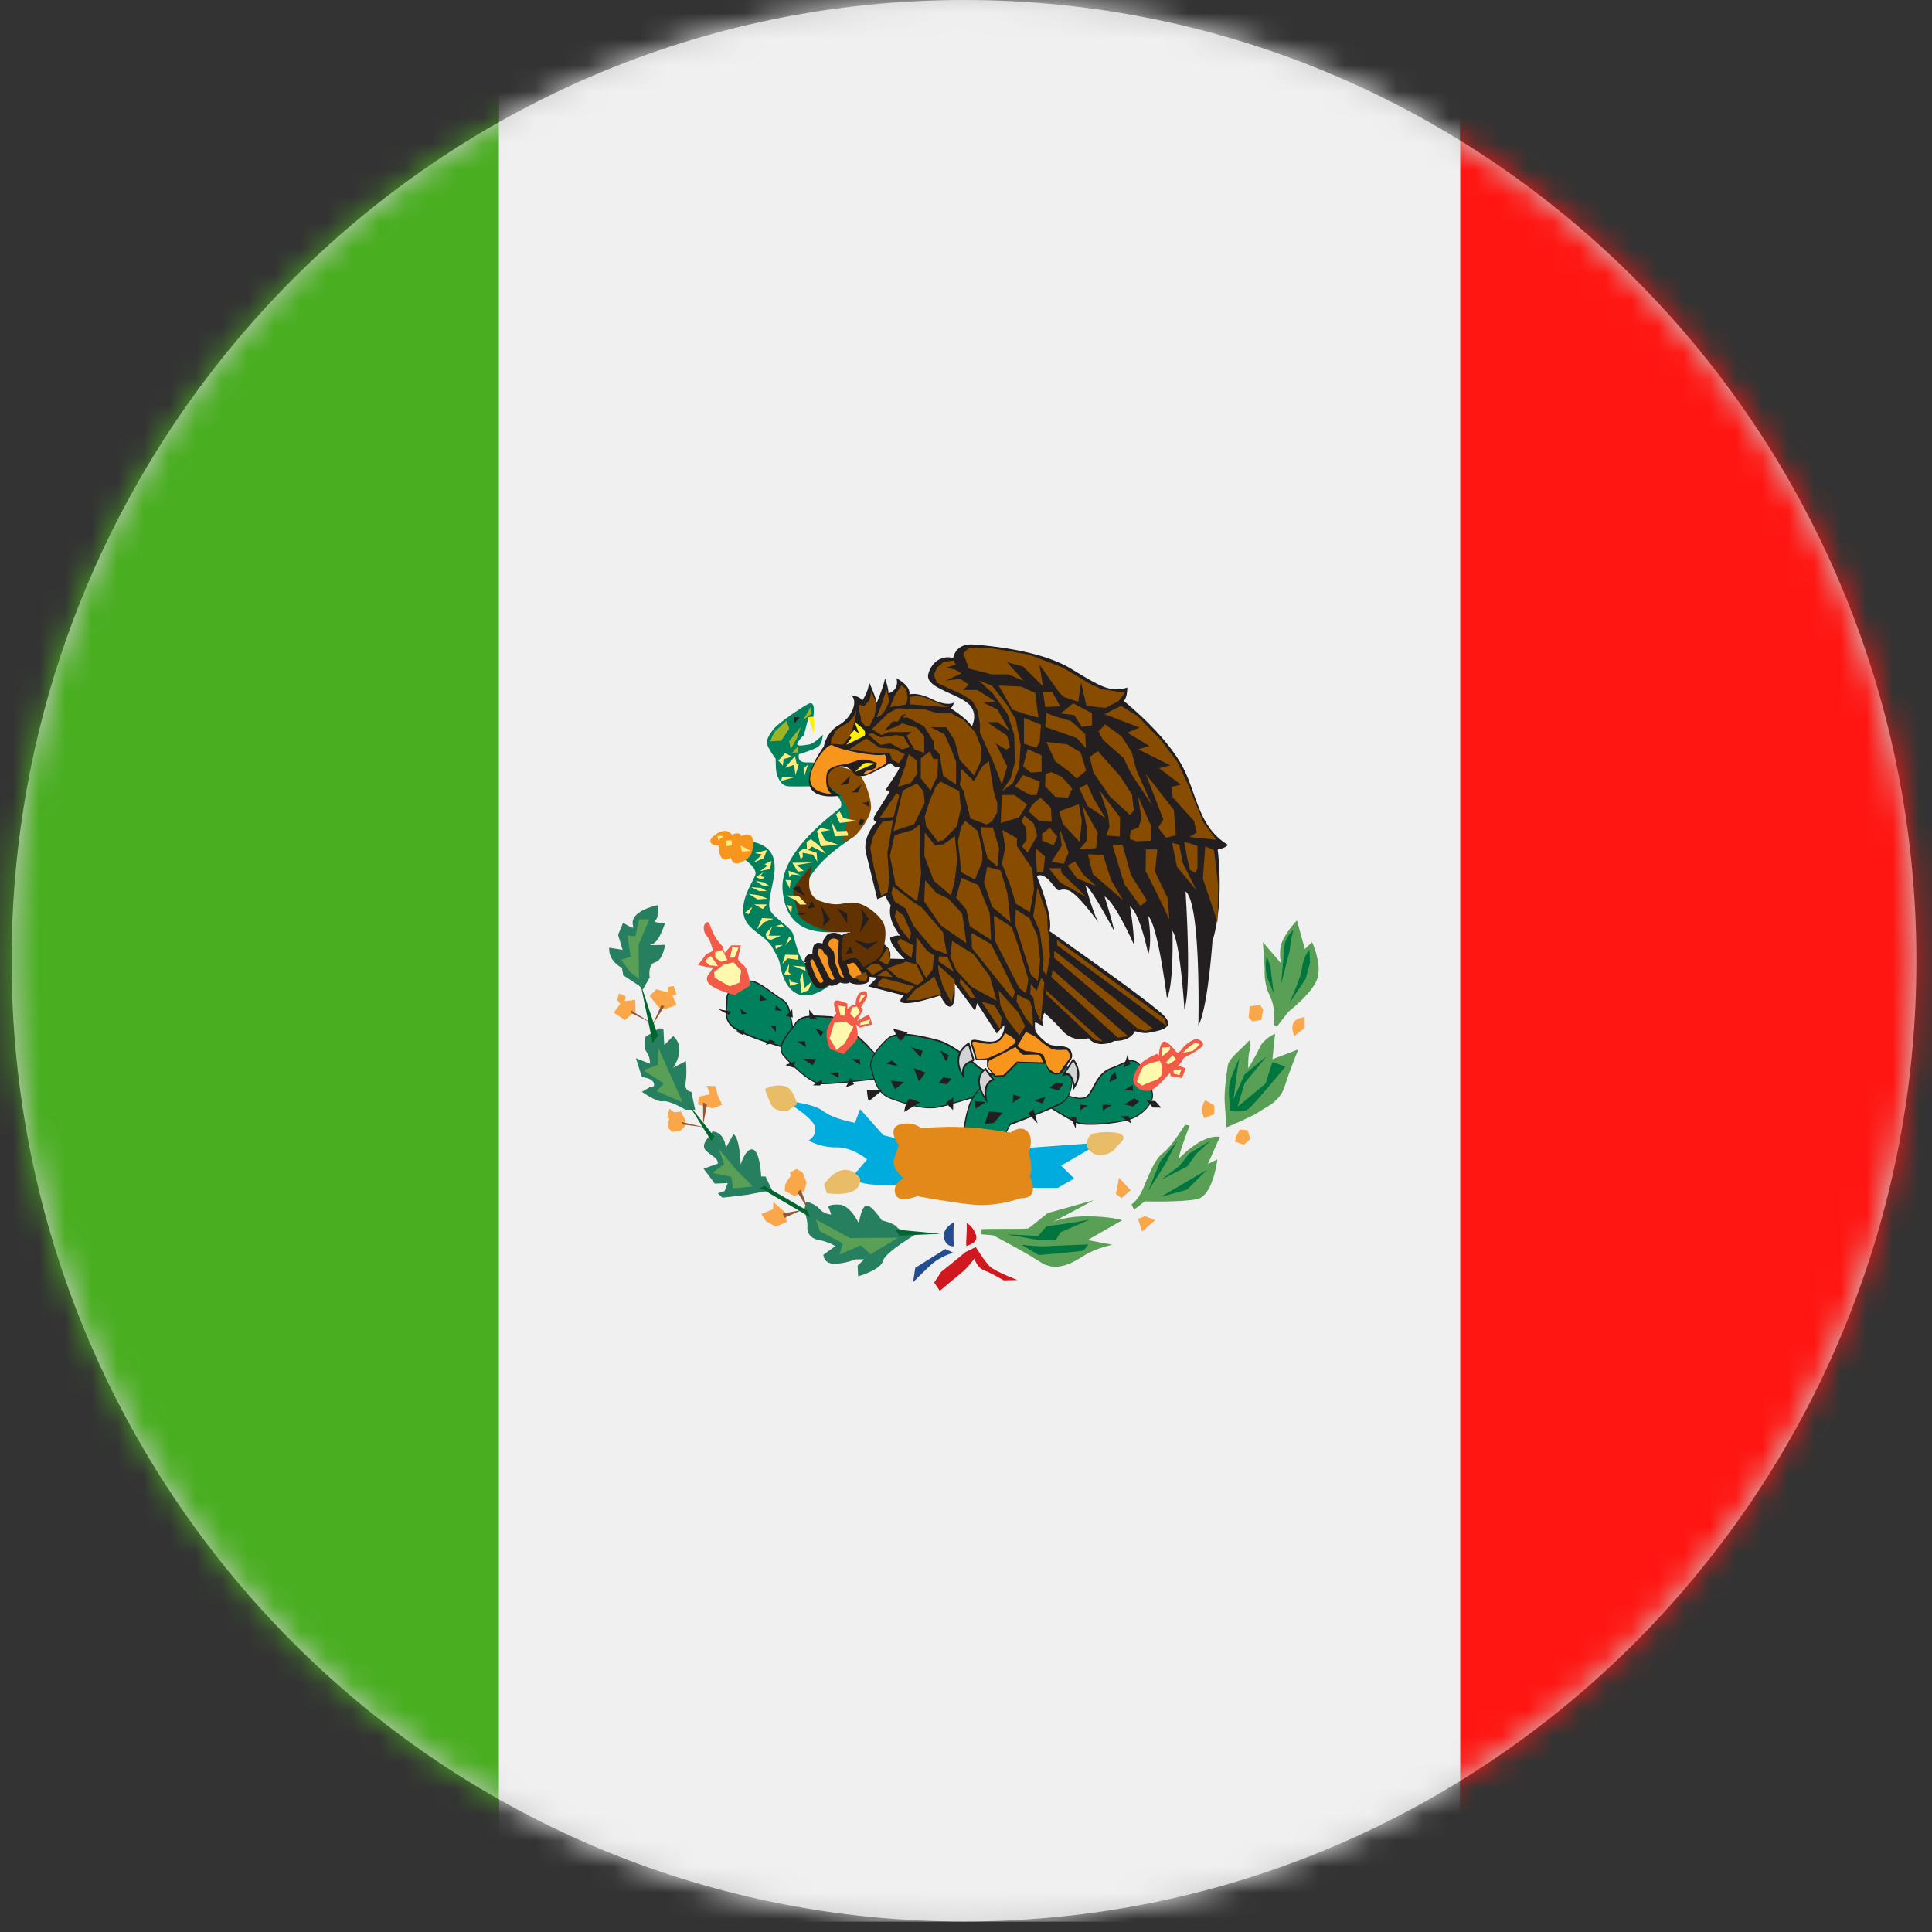
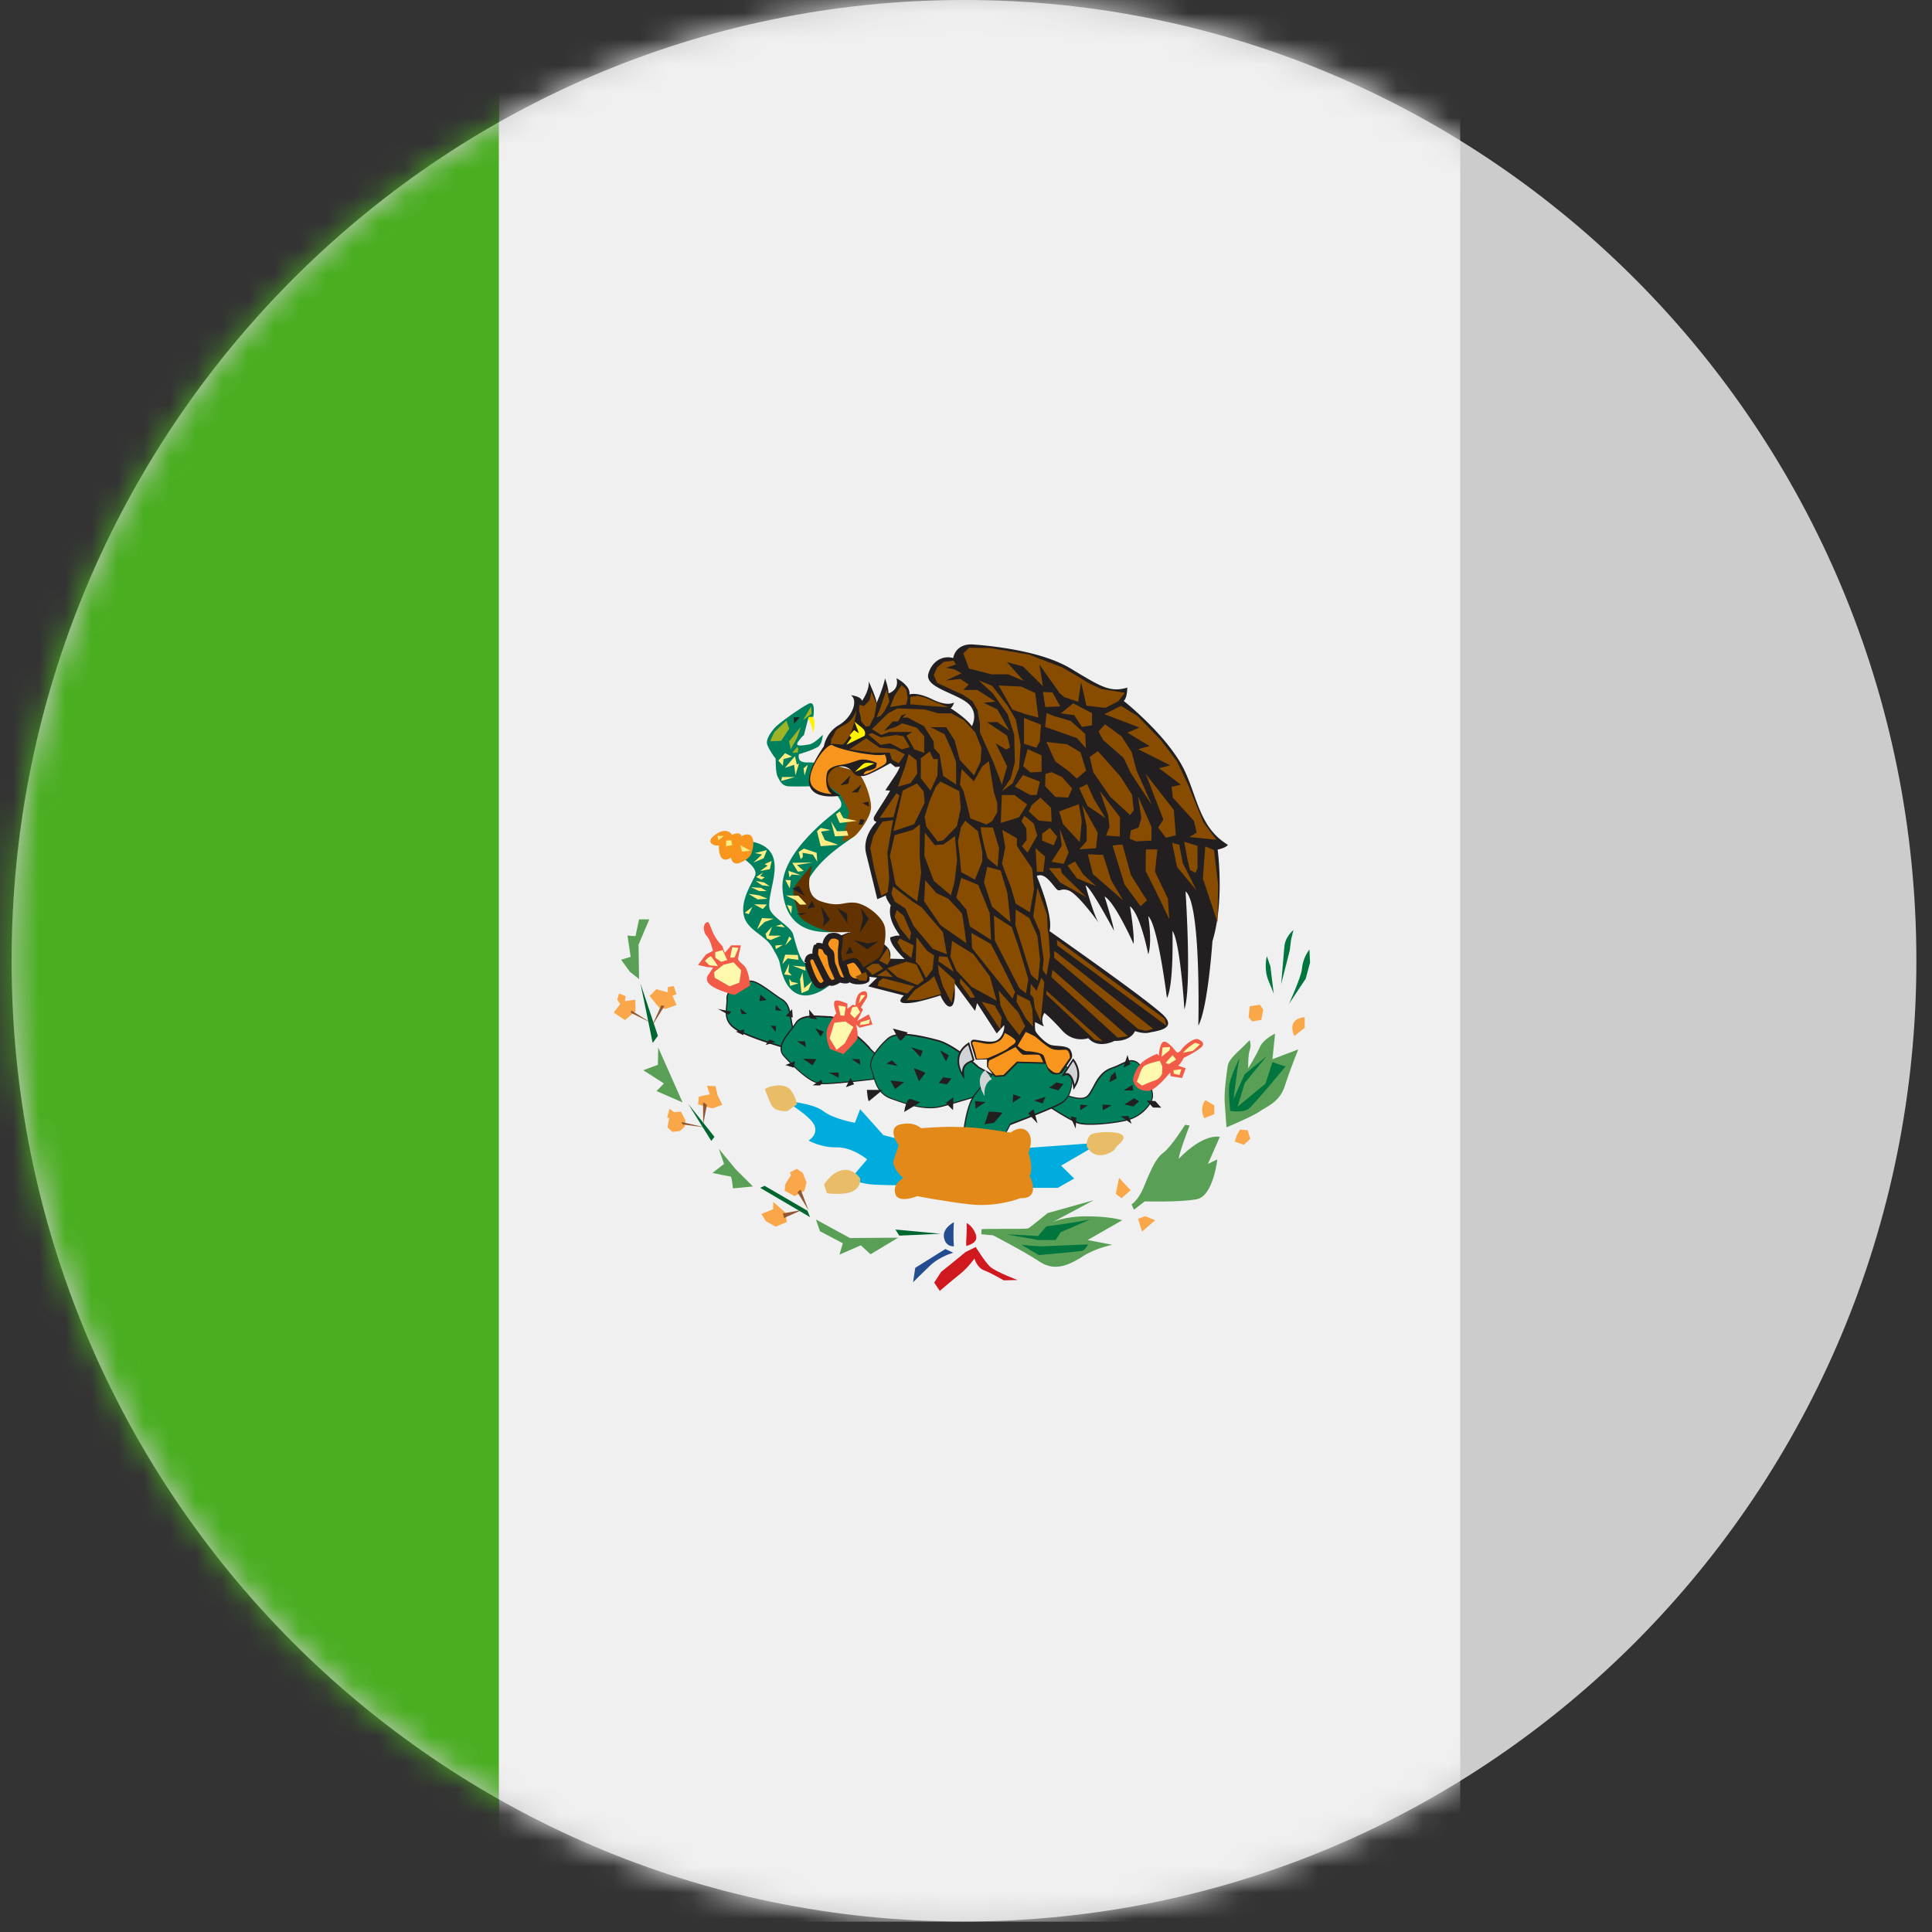
<svg xmlns="http://www.w3.org/2000/svg" fill="none" height="74" width="74">
  <rect width="100%" height="100%" fill="#333333" stroke="none" />
  <clipPath id="a">
    <path d="m0 0h74v74h-74z" />
  </clipPath>
  <mask id="b" height="74" maskUnits="userSpaceOnUse" width="74" x="0" y="0">
    <path d="m36.923 0c20.147 0 36.479 16.475 36.479 36.799s-16.332 36.798-36.479 36.798-36.479-16.474-36.479-36.797 16.332-36.8 36.48-36.8z" fill="#fff" />
  </mask>
  <g clip-path="url(#a)">
    <path clip-rule="evenodd" d="m36.923 0c20.147 0 36.479 16.475 36.479 36.799s-16.332 36.798-36.479 36.798-36.479-16.474-36.479-36.797 16.332-36.8 36.48-36.8z" fill="#ccc" fill-rule="evenodd" />
    <g mask="url(#b)">
      <path clip-rule="evenodd" d="m19.105 0h36.825v73.604h-36.825z" fill="#f0f0f0" fill-rule="evenodd" />
      <path clip-rule="evenodd" d="m-17.374 0h36.479v73.604h-36.479z" fill="#49ae20" fill-rule="evenodd" />
-       <path clip-rule="evenodd" d="m55.93 0h36.138v73.604h-36.137v-73.604z" fill="#ff1612" fill-rule="evenodd" />
      <path clip-rule="evenodd" d="m34.56 43.666-.726-.188-.888-.993-.2.52s-.83-.143-1.216-.449c-.386-.305-1.46-.389-1.46-.389s1.003.59 1.132.954c.128.364-.232.565-.232.565s.47.273 1.075.26c.598-.013 1.17.46 1.17.46l-.655.766s.456.176.9.202 1.416.026 1.416.026l-.315-1.733zm4.563.319 3.037-.221-1.518.883.502.493-.63.357h-2.375z" fill="#00abde" fill-rule="evenodd" />
      <path clip-rule="evenodd" d="m40.667 41.888c.142.045.747.318.985.104.244-.214.34-.864.9-1.071.56-.202.657-.377.947-.26.283.117.688 1.071.643 1.357-.045.292-.418.707-.888.85s-1.602.26-1.95.143c-.34-.117-1.229-.708-1.229-.708l.586-.422z" fill="#00805d" fill-rule="evenodd" />
      <path d="m40.674 41.869s.051.02.09.032c.219.078.675.247.868.071.084-.07.149-.2.226-.337.141-.273.315-.597.688-.734.187-.065.322-.13.425-.181.225-.104.335-.156.534-.078.142.058.302.298.431.571.148.305.251.656.225.811-.025.156-.141.35-.315.52-.154.149-.36.279-.585.35-.251.078-.689.143-1.1.175-.361.026-.702.02-.863-.032-.348-.117-1.236-.707-1.236-.707l-.032-.02.032-.02.586-.415h.019zm.077.078-.077-.027-.547.39c.154.104.894.584 1.197.682.154.052.489.058.843.032.405-.032.836-.097 1.087-.175.219-.065.418-.195.566-.338.168-.162.277-.344.303-.493.02-.15-.077-.48-.219-.785-.122-.26-.277-.494-.405-.546-.18-.071-.284-.026-.496.078-.11.052-.244.117-.431.182-.354.13-.521.448-.663.707-.077.143-.148.273-.231.35-.22.196-.695.02-.92-.064z" fill="#231f20" />
      <path clip-rule="evenodd" d="m30.449 39.616c-.232-.506-.103-1.097-.502-1.344-.399-.246-1.042-.824-1.287-.681-.244.142-.83.233-.817.649.013.422-.187.811.328 1.155s2.06.766 2.06.766l.212-.545z" fill="#00805d" fill-rule="evenodd" />
      <path d="m30.423 39.616a2.551 2.551 0 0 1 -.154-.597c-.052-.305-.097-.578-.335-.72-.11-.066-.232-.156-.36-.247-.348-.253-.74-.526-.901-.429a1.384 1.384 0 0 1 -.238.104c-.258.104-.573.227-.567.52 0 .097 0 .194-.012.292-.026.305-.052.584.334.843.476.319 1.847.708 2.034.753zm-.103-.604c.032.195.064.403.154.598v.02l-.212.55v.02h-.032s-1.55-.422-2.066-.766c-.405-.272-.38-.57-.354-.889.007-.097.02-.188.013-.286-.013-.33.322-.46.599-.57.09-.033.174-.066.231-.105.193-.117.592.176.953.435.128.091.25.182.36.247.258.156.302.441.354.76z" fill="#231f20" />
      <path clip-rule="evenodd" d="m33.699 40.499c-.341-.234-.374-.377-.818-.753-.444-.377-.746-.792-1.132-.792s-1.03-.13-1.274.247c-.245.376-.805.863-.444 1.259.36.39.984 1.026 1.415 1.051.431.026 2.362-.214 2.362-.214l-.116-.792z" fill="#00805d" fill-rule="evenodd" />
      <path d="m33.68 40.512a2.137 2.137 0 0 1 -.393-.344 4.47 4.47 0 0 0 -.418-.403c-.116-.097-.225-.201-.328-.298-.277-.267-.515-.487-.792-.487-.077 0-.16 0-.25-.013-.368-.02-.818-.046-1.005.247a4.205 4.205 0 0 1 -.186.253c-.245.318-.528.681-.258.973.18.195.425.448.676.663.25.207.515.37.72.382.4.026 2.105-.181 2.33-.214l-.11-.76h.014zm-.36-.383c.115.123.205.22.392.344h.006v.02l.116.791v.026h-.02s-1.936.247-2.367.214c-.22-.013-.49-.181-.747-.396a7.544 7.544 0 0 1 -.682-.662c-.296-.324 0-.7.258-1.038.07-.085.135-.169.186-.253.206-.319.67-.286 1.049-.267.09 0 .174.013.245.013.295 0 .534.228.823.5.103.098.206.195.328.299.206.175.322.298.419.402l-.007.007z" fill="#231f20" />
      <path clip-rule="evenodd" d="m38.312 41.336-.843-.46s-.901-.838-1.544-1.013c-.644-.175-1.577-.39-1.918-.072s-.76.78-.63 1.156c.128.376.173.908.746 1.123.573.214 1.287.46 1.892.318.598-.143 2-.59 2-.59l.303-.462z" fill="#00805d" fill-rule="evenodd" />
      <path d="m38.273 41.343-.823-.448s-.895-.831-1.538-1.006a7.786 7.786 0 0 0 -1.069-.221c-.347-.032-.662-.013-.83.143a2.85 2.85 0 0 0 -.489.552c-.128.194-.2.396-.135.577.026.065.045.137.065.208.096.338.206.727.669.902.283.11.605.221.933.292.322.072.65.098.946.026.572-.136 1.879-.551 1.994-.59l.284-.435zm-.791-.494.843.461.025.013-.012.02-.303.46-.006.014s-1.403.447-2.008.59c-.302.072-.637.046-.965-.026-.328-.071-.65-.188-.94-.292-.482-.181-.598-.584-.695-.934-.019-.072-.038-.143-.064-.208-.064-.195 0-.416.142-.623a2.92 2.92 0 0 1 .495-.559c.18-.162.502-.188.862-.155.36.039.753.136 1.075.22.63.17 1.5.961 1.55 1.013v.006z" fill="#231f20" />
      <path clip-rule="evenodd" d="m30.835 27.393c.18.104.341.65.302.72-.038.072.174-.428-.025-.694-.2-.273-.174-.325-.174-.325l-.103.3z" fill="#fff200" fill-rule="evenodd" />
      <path clip-rule="evenodd" d="m31.15 27.465s.116-.65-.173-.513c-.283.136-1.171.76-1.32.94-.147.183-.347.442-.263.65s.29.493.309.506-.013.513.083.701c.097.189.174.357.425.37.245.013 1.068-.006 1.068-.006s.702.234.811.39c.11.155.212.337.058.473-.155.137-2.29 1.649-2.175 3.097.116 1.454 1.068 1.694 2.078 1.622 0 0-1.525-.2-1.3-1.408.226-1.208 1.68-2.019 1.924-2.227.245-.201.58-1.33-.437-2.006-1.017-.668-.837-.81-.837-.81s-.109-.04-.347-.04-.508.026-.457-.305c0-.02.032-.02.032-.02s.612-.181.74-.305c.129-.123.148-.434.148-.434s-.328.35-.534.376-.573.117-.412-.11.22-.247.22-.247l.18-.694.199-.014z" fill="#00805d" fill-rule="evenodd" />
      <path clip-rule="evenodd" d="m32.264 32.248s.321-.116.463-.214c.142-.104.637-.727.637-1.123s-.264-1.07-.463-1.272c-.2-.201-1.223-.37-1.223-.37l-.367-.052-.238.409 1.126.818.329.655-.264 1.15z" fill="#884c00" fill-rule="evenodd" />
      <path clip-rule="evenodd" d="m31.17 36.948c-.232-.006-.329.02-.47-.22-.142-.247-.232-.617-.322-.942-.09-.324-.85-.656-.907-1.013-.11-.7.855-2.22-.67-2.538-.965-.2-.321.656-.321.656s.56.35.444.643c-.116.285-.56.921-.438 1.519.122.59.843.76 1.1 1.246.11.208.251.415.284.61.193 1.169.9 1.636 1.975.78.972-.78-.618-.754-.67-.734l-.006-.007z" fill="#00805d" fill-rule="evenodd" />
      <path clip-rule="evenodd" d="m28.248 33.08s.412-.118.521-.37c.136-.319.168-.961-.373-.682 0 0-.026-.208-.36-.052 0 0-.174-.331-.63-.013-.458.318.006.467.128.415 0 0-.045.792.463.474 0 0 .039.26.251.214v.013z" fill="#f8951d" fill-rule="evenodd" />
-       <path clip-rule="evenodd" d="m27.515 32.184.206-.163-.239-.006zm.296.013v.214l.231-.033-.032-.194-.2.013zm.553.181s.045.24.065.24c.019 0 .315-.032.315-.032zm.547.299.463-.117-.122.312-.393.168.329-.311-.27-.052zm.2.688.379-.078.064-.311-.27.123.116.058-.29.208zm.051.325-.2-.098.278-.182-.123.143.174.052zm-.219.052.322.058.212.143-.29-.033zm.425.389-.22-.123-.385-.026.315.149zm-.702.104.412.058.322.13-.38.026zm.708.409-.49-.007.335.182zm-.695.37.141-.28-.296.228zm.508.15-.193.434.296-.286.341-.123-.444-.026zm.323.843.405-.169h-.47l.13-.35-.252.279.045.175.148.065zm.199-.539.232-.065.128.124zm-.013.747.02.136.27-.162zm.534.688-.193.422.29.038-.129-.136zm.875.681-.142.344-.264.11-.057-.525.096-.266.064.603zm-.881-.097.038.279.322-.104-.257-.052zm1.795-6.303s.135.337.148.337c.012 0 .656-.077.656-.077l-.521-.11-.142-.254-.141.11zm-.187.272.148.578.515-.026-.058-.182-.38.014zm-.54.377.142.578.675-.052-.515-.182-.148-.325.367-.058-.373-.084zm-.38.76-.02-.345.168-.103.283.214.302.35-.546-.285-.187.168z" fill="#ffec82" fill-rule="evenodd" />
+       <path clip-rule="evenodd" d="m27.515 32.184.206-.163-.239-.006zm.296.013v.214l.231-.033-.032-.194-.2.013zm.553.181s.045.24.065.24c.019 0 .315-.032.315-.032zm.547.299.463-.117-.122.312-.393.168.329-.311-.27-.052zm.2.688.379-.078.064-.311-.27.123.116.058-.29.208zm.051.325-.2-.098.278-.182-.123.143.174.052zm-.219.052.322.058.212.143-.29-.033zm.425.389-.22-.123-.385-.026.315.149zm-.702.104.412.058.322.13-.38.026zm.708.409-.49-.007.335.182zm-.695.37.141-.28-.296.228zm.508.15-.193.434.296-.286.341-.123-.444-.026zm.323.843.405-.169h-.47l.13-.35-.252.279.045.175.148.065zm.199-.539.232-.065.128.124zm-.013.747.02.136.27-.162zm.534.688-.193.422.29.038-.129-.136zm.875.681-.142.344-.264.11-.057-.525.096-.266.064.603zm-.881-.097.038.279.322-.104-.257-.052zm1.795-6.303s.135.337.148.337c.012 0 .656-.077.656-.077l-.521-.11-.142-.254-.141.11zm-.187.272.148.578.515-.026-.058-.182-.38.014zm-.54.377.142.578.675-.052-.515-.182-.148-.325.367-.058-.373-.084zz" fill="#ffec82" fill-rule="evenodd" />
      <path clip-rule="evenodd" d="m30.59 32.632.078.279.084-.091-.013-.156.399.071.167.273-.026-.344-.489-.162zm-.637-2.87h.496l-.528.15.032-.143v-.006zm.863-.058.129-.415-.168.142zm-.213-.461-.135.454-.052-.402-.354.117.387-.448.07.318zm-.797-.104.264-.292.27.136-.328.091-.026.253-.174-.194z" fill="#ffec82" fill-rule="evenodd" />
      <path clip-rule="evenodd" d="m30.404 27.47.007.254.218-.247-.225-.006z" fill="#231f20" fill-rule="evenodd" />
      <path clip-rule="evenodd" d="m31.067 27.055.019.286-.328.24zm-.946.546-.457.435s-.187.363-.148.357c.045 0 .405-.02.405-.02l.31-.467zm.553.24-.45.552.064.305.244-.442zm-.096.83-.02.15s-.231.02-.205 0c.025-.02.18-.214.18-.214l.038.065h.007z" fill="#9eb326" fill-rule="evenodd" />
      <path clip-rule="evenodd" d="m32.187 30.08.38-.376-.078.311zm.43.267c.039-.007.386-.306.386-.306l-.135.306h-.25zm.412.409.238-.052.02.194zm-.077.616.167.039-.083.175h-.148z" fill="#231f20" fill-rule="evenodd" />
      <path clip-rule="evenodd" d="m36.857 43.972s.071-1.487.457-2.006c.386-.52 1.017-1.143 1.017-1.143l1.274-.402.985.201s.502.331.489.695c-.013.363-.084.72-.4.921-.315.202-1.975.825-1.975.825l-.502.954z" fill="#00805d" fill-rule="evenodd" />
      <path d="m36.832 43.972s.071-1.493.464-2.02c.386-.518 1.016-1.142 1.016-1.142l1.275-.402h.006l.99.201s.516.338.496.714a1.841 1.841 0 0 1 -.09.532.806.806 0 0 1 -.322.416c-.302.195-1.84.772-1.968.824l-.496.942v.013h-.026l-1.345-.046h-.025v-.026zm.502-1.993c-.354.474-.437 1.772-.45 1.967l1.306.039.496-.942.006-.013s1.66-.616 1.97-.818a.744.744 0 0 0 .302-.389 1.68 1.68 0 0 0 .083-.513c.013-.33-.424-.636-.47-.668l-.978-.202-1.26.403c-.052.052-.644.636-1.011 1.136z" fill="#231f20" />
      <g clip-rule="evenodd" fill-rule="evenodd">
        <path d="m36.446 41.31-.322-.045-.167.214.309.052.18-.22zm-1.448-.396c.11.02.45.176.45.176l-.25.33zm-.888.474c.058 0 .515.059.515.059l-.34.272-.175-.33zm.76-1.285c.064.02.385.39.385.39l.084-.247-.47-.143zm1.145.136c.013.046.218.41.218.41l.11-.228-.328-.188zm-1.82-.844c.044.046.237.494.308.461.071-.026.264-.311.264-.311l-.573-.15zm-.38 2.35h-.612s.039.468.084.428c.051-.045.521-.428.521-.428h.006zm.823.844c.09-.052.611-.37.611-.37s-.244-.078-.36-.123c-.174-.065-.264.5-.251.487zm1.595-.344c.09.11.27.273.27.273l.014-.487-.284.208zm1.474.818c.026-.04.167-.487.167-.487s.54.02.515.058c-.026.04-.315.37-.315.37zm1.1-1.143-.019.319.322-.221zm.811.227c.077.046.316.117.316.117l.109-.253zm.567-.486c.09-.052.277-.202.277-.202l.27.059-.193.247-.36-.104zm-.805.986.36.383-.154-.545zm-2.033-.473.399.038-.38.254-.02-.286v-.006zm3.655.584c.006.045.199.467.199.467l.026-.415-.232-.052zm.373-.448v.214l.29-.182zm.855 0 .007.22.347-.2zm.805-.546.367.007-.02-.22zm-.547-.311.283-.15-.057-.252-.168.168zm.445 1.311.411.28-.122-.3-.283.014zm.984-.61.335.02.225.253-.316-.007zm-.85.15.374-.24.186.123-.219.194-.34-.078zm.117-1.896-.155.48.264-.123-.11-.357zm-9.235.331.213-.123.225.214-.438-.09zm-1.37.545-.18.357.315-.11zm-.837-.188c.045 0 .38.182.38.182v-.201l-.38.013zm-.991-.545c.045.026.373.253.373.253l.142-.24zm.38 1.019.334-.214.033.136-.097.084zm-.605-1.688.341.227-.032-.22zm.701-.493.206.311.116-.181-.315-.13zm-1.152 1.408.38-.149-.052.247-.328-.104v.007zm-1.718-2.168.046.215.205-.013-.25-.202zm-.875.007.425.233.103-.123-.528-.104zm.708.876.315-.078-.032.215-.29-.137zm1.287.299s-.16.214-.141.214.366-.123.366-.123l-.225-.085zm.039-.526.2.24v-.227zm.2-.792s-.026.201-.013.201.238.026.238.026zm-.593-.409-.032.26.27-.04zm1.216.571-.244.26.27.058zm.65.013.02.331.302.052z" fill="#231f20" />
        <path d="m27.174 37.28s-.238.213.026.44c.264.228.94.39.94.39l.591-.363s-.039-.617-.264-.792c-.218-.176-.2-.234-.2-.234l.11-.513h-.367l-.25.292-.09-.26s-.252-.24-.387-.577c-.135-.338-.141-.402-.257-.305-.116.104-.077.37.051.5.13.13.232.558.232.558l-.27.143-.303.402.341.078.238.02-.141.214v.006z" fill="#f15b47" />
        <path d="m27 36.805s.2-.208.238-.169c.039.04.264.37.264.37l-.328-.032zm.393-.337.283-.078.18.383-.238.065-.219-.156zm.655-.189.239.026-.155.37-.167.007.084-.403zm-.34.675.386-.097.296.312-.071.467-.373.143-.573-.331-.02-.214.354-.28z" fill="#fff9ae" />
        <path d="m31.794 40.18s-.25-.506-.07-.876c.186-.37.308-.493.308-.493s-.148-.376-.058-.467c.09-.085.483.097.483.097v.201l.2-.156.115.02s-.02-.422.245-.52c.27-.103.186.228.186.228l-.231.376.083.072-.218.441s.418-.247.437-.247c.02 0 .142.383.142.383l-.496.124-.135-.13s.135.448.02.604c-.11.155-.496.538-.496.538l-.528-.2.013.006z" fill="#f15b47" />
        <path d="m32.11 38.513.083.382.148.007.051-.344-.283-.045zm.533.071-.078.247.168.168.212-.233-.122-.215zm.328.564.354-.103-.039.162-.36.058zm-1.016.027-.18.597.27.441.308-.246.335-.63-.309-.214zm1.016-1.058-.083.324.257-.325h-.174z" fill="#fff9ae" />
        <path d="m43.395 41.388c.02-.24.18-.59.438-.766a2.48 2.48 0 0 1 .49-.26l.063.078s.013-.441.168-.532c.148-.09.508.39.508.39s.07.071.2-.11c.128-.183.489-.442.624-.384.135.059.315.17.083.344-.231.182-.63.37-.63.37s-.135.267-.206.28c-.07.012.283.116.283.116l-.141.377-.438-.072-.02-.136s-.56.701-.842.701c-.284 0-.49-.104-.573-.396z" fill="#f15b47" />
        <path d="m44.49 40.48.038-.358.29-.02-.02.124-.309.253zm.16.24c.02-.052.264-.305.264-.305l.135.168-.283.176-.116-.04zm.296.272.303-.039-.071.227-.219-.058zm-1.402.442c.077-.176.148-.513.29-.61.141-.098.591-.195.591-.195l.097.227-.013.266s-.07.201-.27.26c-.206.058-.496.2-.496.2l-.2-.148zm1.775-1.117c.148-.188.457-.376.457-.376l.187.058s-.258.253-.283.253c-.026 0-.36.072-.36.072v-.007z" fill="#fff9ae" />
        <path d="m35.282 43.212c1.087-.084 1.506-.045 1.905-.026.399.013 1.518.195 1.518.195s.386-.312.65-.039.039.811.039.811.206.591.045.89c0 0 .457.883-.354.85 0 0-.875.35-1.911.24-1.036-.117-2.04-.318-2.04-.318s-.727.305-.843-.09c-.116-.397.309-.598.309-.598s-.464-.396-.367-.708c.103-.311.187-.551.187-.551s-.483-.662.057-.799c.535-.136.811.15.811.15z" fill="#e2891a" />
        <path d="m29.303 41.713c.213-.15.727-.22.946 0 .213.227.277.584.277.584l-.367.26s-.489.052-.63-.26c-.142-.312-.232-.584-.232-.584zm2.26 3.648c.205-.28.456-.54.81-.552.354-.007.567.318.567.318s.077.299-.251.487c-.329.188-1.017.09-1.017.09l-.11-.343zm10.063-1.448c-.006-.123-.006-.285.135-.435.142-.142 1.05-.168 1.223-.006.174.156-.18.402-.18.402l-.142.188s-.663.507-1.036-.149z" fill="#e9bd67" />
-         <path d="m24.445 37.733-.573-.376-.051-.286s-.515-.233-.489-.772l.515.084-.174-.577.193-.461s.328.208.38.188c.051-.02-.135-.24.135-.5s.817-.363.817-.363.052.435-.084.57c-.135.137.36.105.36.105s-.218.753-.508.818c-.283.065.509.026.509.026s-.084.59-.38.668-.212.584-.212.584l-.264.461-.167-.175-.007.007zm.799 1.656-.515.318s-.116.383.038.59c.148.208.129.449.129.449l-.54-.215.231.727s.367.02.45.215c.084.194-.147.168-.147.168l-.303.176s.56.409.798.363c.238-.052.869.325.869.325h.373l-.148-.688s-.277-.013-.219-.35c.058-.338.013-.825.013-.825l-.489.253s.534-.734 0-1.214l-.341.35-.032-.623-.148-.02h-.02zm2.052 3.946c-.18.26-.47.52-.258.734.213.214.464.273.457.5l-.547.194.431.572.496-.02-.122.305-.258.085.174.169.94-.11.958-.183-.244-.519h-.168s-.038-.948-.315-1.032-.47.578-.47.578-.025-1.02-.276-1.169l-.296.533s-.013-.591-.502-.637zm3.584 2.688-.077.324s.141.403.122.617c-.02.208.07.468.444.532.373.065.624.234.624.234l-.457.331s.007.344.419.344c.411 0 .817-.169.817-.169h.328l-.251.24.02.41s.862-.24.952-.591c.09-.35 1.338-1.065 1.338-1.065s-.688-.065-.798-.22c-.11-.163-.585-.267-.585-.267s-.38-.577-.58-.57c-.199.006-.302.68-.302.68s-.322-.687-.74-.713-.425.09-.425.09l.11.286s-.258.007-.444-.207c-.187-.215-.515-.286-.515-.286z" fill="#267f5f" />
        <path d="m23.93 38.344.4-.052.012.441-.405.338-.431-.286.25-.33-.115-.163.07-.24.252.104-.026.181-.006.007zm1.307.24-.354-.435.257-.26.438.124v-.208l.225-.039.11.312-.155.058.154.357-.418.15zm1.532 3.42.418-.09-.11-.325.328.013.084.357.174.357-.373.137-.554-.15.032-.298zm-.69.572.174.331-.02.234-.18.175-.302.039-.186-.175.07-.357-.083-.007.09-.35.18.136zm3.978 3.031.373.208.373-.195.09-.324-.148-.377-.225-.149-.264.136.039.117s-.226.312-.226.383c0 .072-.012.201-.012.201zm.032.844-.47-.415-.006.279-.45.182.173.279.373.208.425-.176z" fill="#faa74a" />
        <path d="m30.545 45.666.425.694-.303-.798zm-.56.811.727-.13-.682.306zm-3.892-3.505.907.208-.85-.11-.057-.104zm.984-.656-.142.747-.006-.844zm-2.896-3.615.74.467-.759-.376.02-.091zm1.146-.195-.354.792.476-.766z" fill="#925833" />
        <path d="m24.53 37.662.469 2.285.2-.273-.67-2.012zm2.714 6.037-.882-1.415 1.004 1.26zm3.681 2.674-1.64-.954-.168.078 1.911 1.123zm3.372.721 1.73.162-1.582.072z" fill="#00662f" />
-         <path d="m48.801 39.233c0-.058.078-.604-.167-1.097s-.193-1.013-.193-1.013l-.07-1.038.7.818s-.135-.513.078-.922c.212-.409.527-.727.527-.727l.303 1.097.276-.266s.36.766.22 1.337c-.136.571-1.127 1.33-1.127 1.33l-.444.572-.116-.078z" fill="#59a056" />
        <path d="m48.524 36.623s-.135.474.065.948c.199.468.199.507.199.507l-.129-1.065zm1.017-1.006c-.277.26-.335.494-.347.65l-.123 1.428.329-1.292.05-.403zm.612.747c-.2.286-.258.493-.29.772-.026.28-.489 1.312-.489 1.312l.637-.961.167-.617-.025-.513z" fill="#00763e" />
        <path d="m47.867 39.837c-.47.493-.804.707-.843 1-.045.291-.141.98-.115 1.388.025.403.07.955.07.955s1.03-.435 1.262-.604c.231-.175.772-.344.971-.98.2-.636.515-1.402.515-1.402l-.99.376.102-.98s-.444.201-.585.52c-.142.318-.444.81-.444.81s-.013-.506.057-.694c.071-.188 0-.376 0-.376z" fill="#59a056" />
        <path d="m47.481 40.525s-.386.746-.405 1.116c-.02.377.045.909.045.909s.476.084.701-.078c.22-.169 1.416-1.623 1.416-1.623l-.502-.168-.264.824-1.068.883.27-.902.843-1.033-.843.695-.424.935.141-1.09.084-.462z" fill="#00763e" />
        <path d="m43.325 46.146c.367-.26.521-.792.624-1.019.103-.22.303-.753.599-.967.302-.214.843-1.078.843-1.078l.174.026s-.425 1.104-.412 1.273c0 0 .855-.942 1.57-.838l-.457 1.039.36-.175s-.154 1.402-.785 1.525c-.63.123-1.995.084-1.995.084l-.411.318-.09-.194z" fill="#59a056" />
-         <path d="m45.094 43.699-.65.779-.47 1.149s.65-1.02.663-1.052c.013-.039.457-.876.457-.876zm1.274-.006-.81.48-.386.487-.695.526 1.003-.513.335-.474zm-.122 1.103-1.795 1.052 1.01-.28z" fill="#00763e" />
        <path d="m37.591 47.08c.052-.012.978-.012.978-.012s.76.007.818-.02c.058-.026.74-.584.74-.584l1.763-.493-1.59.85s.425-.233 1.326-.233c.9 0 1.358.149 1.358.149l-1.326.76.946.181s-.63.123-1.107.429c-.476.305-1.068.63-1.673.22-.611-.402-1.789-1.012-1.789-1.012l-.45-.04.013-.2-.007.006z" fill="#59a056" />
        <path d="m39.779 48.068h.058c.463-.046 1.596-.137 1.653-.17.058-.038.194-.233.194-.233s-1.551.059-1.725.071c-.174.013-.83-.058-.83-.058zm2.02-1.37c-.533.123-1.718.273-1.718.273l-.321.37s-1.306-.078-1.158-.052l1.164.207h.67l.186-.298 1.171-.507.007.007z" fill="#00763e" />
        <path d="m36.537 46.815c-.039.532 0 .922 0 .922s-.31.038-.38-.332.38-.59.38-.59z" fill="#244d90" />
        <path d="m37.026 46.847c.019.448-.058.909.006.877.064-.04.463-.117.341-.448-.122-.332-.347-.429-.347-.429z" fill="#d0181f" />
        <path d="m36.208 47.84c.039.013.303.143.303.143s-.515.137-.895.5c-.38.364-.643.63-.643.63l.083-.552 1.152-.72z" fill="#244d90" />
        <path d="m36.98 47.957c-.154.136-.933.76-.933.76l-.264.409.213.318s.43-.37.765-.637c.335-.266.56-.603.56-.603s.097.35.373.454c.277.104.753.383.753.383l.528-.013s-.85-.318-1.062-.52c-.206-.2-.54-.745-.54-.745z" fill="#d0181f" />
        <path d="m42.861 45.114-.122.617.219.162.348-.305-.444-.474zm.728 1.57.154.488.502-.435-.386-.156-.27.104zm2.58-4.55a.634.634 0 0 0 -.038.695l.38-.156v-.337l-.342-.195v-.006zm1.203 1.344.122-.214.296.026.097.331-.245.227-.347-.123zm.882-4.998.13.188-.072.396-.347.059-.142-.156.045-.422zm1.718.48v.41l-.393.311s-.34-.65.393-.72z" fill="#faa74a" />
        <path d="m32.186 30.476s-2.22.416-.63-1.889c0 0 .077-.525.579-.817.502-.293.753-.935.457-1.143 0 0 .399.046.424.22 0 0 .29-.395.258-.746 0 0 .296.636.302.825 0 0 .258-.591.322-.942 0 0 .129.331.135.572 0 0 .425-.11.303-.578 0 0 .56.28.495.623 0 0 .27-.117.875.182.598.298.837.123.837.123s-.058.188-.136.22c0 0 .599.37.818.689 0 0 .296-.532-.193-.909-.49-.376-1.615-.59-1.474-1.097.142-.506.573-.714.952-.604 0 0 .071-.57.773-.519.701.052 2.593.24 3.719.916 1.132.681 1.518.94 2.175.733 0 0 .006.383-.135.513 0 0 1.73 1.37 2.342 2.694.489 1.051.58 2.174 1.647 2.817 0 0-.051.11-.392.182 0 0 .27 1.966-.2 3.511 0 0-.173 2.558-.54 3.233 0 0 .116-4.68-.49-5.141 0 0 .245 3.668-.044 4.518 0 0-.155-2.57-.457-3.006 0 0 .058 2.078-.212 2.57 0 0-.342-2.784-.715-3.134 0 0 .161.98 0 1.46 0 0-.302-1.545-.701-1.837 0 0 .174 1.013.141 1.441 0 0-.714-1.603-1.113-1.817 0 0 .328 1.038.36 1.31 0 0-.887-1.674-1.087-1.732 0 0 .302 1.123.502 1.428 0 0-.804-1.123-1.158-1.24-.36-.117-.316.13-.515-.117-.2-.246-.431-.565-.701-.435 0 0 .656 1.545.489 2.11 0 0 3.95 2.759 4.407 3.265s-.36.565-.585.623c-.232.058-.547-.058-.547-.058s-.142.39-.785.376c0 0-.618.331-1.004-.104 0 0-.547.202-.991-.285-.444-.494-.688-.682-.688-.682s-.174.227-.02.52l-.34-.17s-.02.234.018.345c.046.116.374.454.573.526.2.07.663 0 .772.214.11.214.026.324.026.324l-.347.532s-.47.293-.631-.343l-1.075-.027-.502.507-.373.026-.302-.39v-.285l-.431.013-.174-.565s-.07-.201.103-.201c.174 0 .586.13.83.045.245-.084.36-.448.328-.603l-.283.318-.753-1.162-.077.298-.791-1.064s.083.766-.116.883c-.2.116-.419-.41-.419-.41s-.746.234-1.01.267c-.264.039-.76.09-.392-.267l-1.365-.35.342-.331-.4-.045s.258.2-.07.233c-.328.026-.412-.058-.49-.065-.07-.006-.443.02-.443.02s-.618.266-.83.194c-.213-.07-.54-.817-.49-1.019.058-.2.22-.246.284-.207 0 0-.078-.604.373-.37 0 0 .026-.63.65-.344l.322-.13s1.184.292 1.344.435c.155.142.296.214.251.57l.554.014s-.586-.539-.554-.831c0 0 .251-.09.348-.065.103.026-.496-.539-.328-1.162 0 0-.187-.247-.187-.376l-.328.143s-.251-1.04-.425-1.734c-.173-.694.4-1.227.4-1.227s-.181-.032-.084-.22c.102-.188.566-.883.598-.98l-.18-.013s.18-.273.354-.533c.173-.26.2-.376.2-.376l-.168.02-.193-.15s-.85.493-1.043.493-.257.026-.386-.136a.543.543 0 0 0 -.85-.058c-.218.246-.18.681.355.934z" fill="#231f20" />
        <path d="m32.425 28.523.688-.338s.09-.15-.083-.299c-.18-.142-.303-.246-.303-.246l.174.447-.187-.123-.18.208.077.084-.186.26z" fill="#fff200" />
        <path d="m31.89 28.548c.335.195 1.699.455 2.001.351.135.292.032.344-.045.402 0 0-.617.37-.765.364 0 0 .019-.123.154-.143s.315-.097.322-.15c.013-.045.025-.148.025-.148s-.418-.208-.714-.104c-.29.097-.418.149-.65.175-.231.026-.482.123-.534.285-.051.163-.103.624.168.831 0 0-.747-.006-.818-.5-.07-.493.637-1.466.85-1.37z" fill="#f8951d" />
        <path d="m32.746 29.568s.232-.234.296-.286.097-.065.187-.065.264.026.264.026z" fill="#fff200" />
        <path d="m37.237 39.967c.058.11.168.526.168.57 0 .046.411.007.463-.019.051-.026.63-.26.74-.363.103-.104.315-.175.29-.286-.026-.11-.412-.305-.412-.305s-.065.201-.187.292a.787.787 0 0 1 -.553.117c-.213-.026-.528-.143-.502-.013zm3.584.24c-.141 0-.302.032-.495-.02-.187-.052-.566-.396-.644-.46-.077-.059-.392-.202-.392-.202l-.315.532s.218.202.366.208c.148 0 .58.059.631.169.058.11.116.428.206.493.084.065.2.221.399.156l.405-.571s0-.286-.167-.305z" fill="#f8951d" />
        <path d="m37.939 40.596c.102-.039.958-.493.958-.493s.232.298.303.298c.07 0 .553-.02.605.007.051.026.154.279.154.279l-1.01-.026-.515.513-.296.02s-.277-.28-.283-.325c-.013-.046 0-.273.077-.273z" fill="#f8951d" />
      </g>
      <path d="m37.147 40.005s.154.52.167.559c.02.065-.032.084-.096.11-.103.039-.309.13-.296.396l.013.273-.135-.24s-.406-.689.25-1.136l.071-.052.026.084zm.039.591s-.09-.318-.136-.46a.643.643 0 0 0 -.218.7c.077-.169.244-.24.334-.279.007 0 .033.085.026.04h-.006z" fill="#231f20" />
      <path clip-rule="evenodd" d="m37.083 40.025.167.558c.013.046-.418.078-.399.494 0 0-.373-.637.232-1.052z" fill="#d1d3d4" fill-rule="evenodd" />
-       <path d="m37.79 40.953.258.344.052.065-.078.033s-.29.104-.238.584l.033.273-.148-.228s-.464-.7.038-1.084l.052-.039.038.052h-.006zm.104.364-.167-.227c-.187.181-.142.447-.078.636a.559.559 0 0 1 .245-.403z" fill="#231f20" />
      <path clip-rule="evenodd" d="m37.74 40.992.25.344s-.334.124-.276.65c0 0-.432-.65.025-.994z" fill="#d1d3d4" fill-rule="evenodd" />
      <path d="m40.75 41.077.303-.461.052-.078.058.078s.354.46.051.967l-.096.162-.026-.181s-.064-.435-.27-.377l-.168.045.097-.149v-.006zm.355-.305-.18.272c.128.033.206.182.244.305a.733.733 0 0 0 -.07-.577z" fill="#231f20" />
      <path clip-rule="evenodd" d="m40.803 41.11.302-.462s.328.429.052.896c0 0-.071-.513-.354-.435z" fill="#d1d3d4" fill-rule="evenodd" />
      <path d="m30.925 36.85c.045.157.232.754.418.877.187.123.328-.143.328-.143l-.45-.915s-.277-.136-.296.175v.007zm.36-.622a.651.651 0 0 0 -.051.363c.026.091.431.935.489.967.051.033.058.091.129.091.07 0 .186-.058.231-.084s-.167-.429-.212-.558c-.051-.13-.058-.383-.103-.461-.039-.072-.11-.046-.142-.163-.025-.117-.212-.175-.34-.155z" style="fill-rule:evenodd;clip-rule:evenodd;fill:#f8951d;stroke:#231f20;stroke-width:.22;stroke-miterlimit:2.41" />
      <path d="m31.787 35.864a.457.457 0 0 0 -.174.292c0 .091.103.247.187.305.09.059.026.37.11.526.076.156.154.487.27.532.115.046.27.052.29.02.018-.033-.181-.468-.226-.61-.045-.143-.052-.5-.026-.663.026-.168.026-.298-.02-.33-.05-.026-.18-.15-.398-.072z" style="fill-rule:evenodd;clip-rule:evenodd;fill:#f8951d;stroke:#231f20;stroke-width:.22;stroke-miterlimit:2.41" />
      <path d="m32.791 36.805c.097.072.302.37.309.461.006.091.116.15.096.24-.019.091-.411.124-.572.04-.155-.085-.206-.247-.226-.358-.019-.11-.109-.298-.109-.298s.258-.11.347-.124c.09-.019.155.04.155.04z" style="fill-rule:evenodd;clip-rule:evenodd;fill:#f8951d;stroke:#231f20;stroke-width:.22;stroke-miterlimit:2.41" />
      <path clip-rule="evenodd" d="m31.942 28.497c.238.006.302.038.354.013.02-.013.187-.195.29-.435.122-.28.199-.682.218-.89 0 0-.096.364-.38.533-.282.168-.386.194-.45.344-.064.149-.135.246-.135.246l-.013.202.122-.02zm5.167-2.895-.212-.578.225-.214.81.013 1.468.246 1.287.494s.81.467.881.525c.071.059.625.305.625.305l.894.143-.257.325-.49.253-.727-.084-.205-.903-.11.753-.54-.181-.174-.156-.772-1.09.135.83-.76-.753-.617-.169.643.72-.592-.252h-.637l-.868-.221zm2.838.895.09.584.573-.026-.296-.532s-.335-.02-.374-.02zm.682.825.515.071.296.448.386-.058v-.468l-.72-.376-.47.383zm-.54-.013.276.116.65.189.553.5.02.538-.341-.383-1.216-.428.057-.532zm-.007 1.116.335.734.514.376.31.286.36-.305-.213-.701-.514-.305-.786-.091zm-.039 1.22.232-.07.405.187.386.442-.154.344-.489-.026-.392-.41.012-.46zm-.52 1.182-.123.253.386.35.495.046-.025-.532-.406-.396-.321.279h-.007zm.405 1.097.283-.214.283.337-.135.331-.444-.181v-.273zm2.149-3.908.25-.272.631.46.386.598.187.707.592 1.33-.817-1.239-.27-.571-.785-.688zm-.335.98.135.585.637.928.772.707.142-.181-.07-.598-.438-.688-.869-.98-.315.227zm-.405 1.188.321.688.683.461-.444-.733-.258-.565-.302.15zm-.772.896.759-.279.11.643-.078.811-.643-.695-.142-.473zm4.987.98 1.036.104-.496-.669-.598-1.466-.412-.864-.618-.818-.894-.922-.631-.389-.637.318 1.345.513-.463.195.843.512-.432.124 1.23.616-.432.11.837.63-.354.085.045.409.81.896.104.448-.29.175zm-1.197-.37.302.396.38-.09-.077-.974-1.075-1.377.676 1.747-.2.305zm-.805.533.554-.026v-.526l-.515-1.169.129.831-.11.364-.296.11-.045.318.277.11zm-1.184-.221.522.039.012-.734-.772-1.012.316.921.051.455-.129.33zm-1.023.532.277-.324v-.559l-.167-.818.592 1.065-.065.59s-.592.04-.643.046zm-1.068.474.47.078.186-.435-.34-.902.077.642zm-.11.247h.458l.045.188.946.922-1.01-.565-.438-.552v.007zm.721-.098.29-.162.309.493.502.455-.734-.299-.367-.493zm4.479-.915.502.156v.857l-.077.175-.213-.11-.103-.442-.115-.636zm.798.175.335.143s.16 1.311.16 1.35l-.025 1.409-.56-1.668zm-1.268-.13.187.916.753.908-.528-1.045-.142-.714-.263-.064h-.007zm-3.23.429.193.76 1.158 1.005-.457-.766-.308-.973-.586-.02zm.946-.331.38-.04.328 1.176.611.967-.245.22-.617-.837-.457-1.493zm1.28.143-.012.83.437.87.47.98-.052-.785-.495-1.038.09-.85h-.444zm-4.227-.04.051.903h.245l.07-.584-.366-.318zm-.528-.077.187-.234-.013-.448-.187-.279.11-.208.36.299.135.467-.373.65-.212-.247zm-.76-2.357c0-.038.2-.7.2-.7l-.437-.883.399.24.148-.085-.11-.448-.766-.512.387-.013.463.33-.457-.81-.528-.254.457-.045-.701-.448h-.534l.206-.208-.322-.214-.553.065.598-.28-.264-.149-.328-.064.373-.124-.083-.15-.374.046-.25.208-.136.299.129.298.399.189.611.279.348.24.186.33.097.533v.338l.502 1.103s.34.877.334.896l.007-.006zm.02.24.393-.298.244-.578.058-.883-.187-.98-.321-.538-.58-.747-.514-.208.54.5.567.799.25.779.026 1.051-.16.623-.329.487.013-.006zm.463.156h-.489l-.038 1.072.695-.215.315-.493-.489-.364zm.322-.765.65.253-.122.512h-.251l-.586-.324.31-.442zm.18-.994.534.24v.63l-.424.026-.283-.24zm-.141-1.194.65.26-.045.642-.13.24-.475-.155zm-.965-1.233.52.915.51.175.488.13-.122-.941-.54-.247-.85-.039-.007.007zm-5.496 11.145.4-.182.07.163-.045.181-.277-.02-.148-.148zm.663-.493-.257.169.09.077.16.182.406-.24-.167-.188zm.63-.461.052.298-.116.202-.315-.163.322-.486.058.149zm-.47.915.355-.22.257.272-.611-.052zm1.803.175-.283-.603-.387-.11-.733.252.392.344.76.3.25-.183zm-1.77.215.045-.163.161-.13 1.203.312-.27.273zm2.162-.377.277.688-.817.227-.515.013.322-.396.566-.37.174-.162zm1.004.091.36.39.206.344-.174.012-.411-.57.019-.17zm-.817-.844.322.02.244.57-.586-.402zm-.039.331.039.318.154.5.328.63.123-.669v-.201l-.637-.578zm4.196 1.02 2.117 1.908-.31-.059-1.852-1.74v-.155l.045.052v-.007zm.193-.832-.045.273 2.541 2.324.393-.059-2.89-2.538zm.128-.675-.064-.058v.273l3.217 2.726.296.071.277-.078-3.72-2.94zm.039-.474.013.208 4.189 3.084-.077-.273-4.126-3.019zm-.997 1.675-.026.403.122.136.058.415.219.48.083-.798.058-.694-.115-.169-.18.5-.226-.273zm-.547.682.019-.266.489.246.096.325.026.662-.27-.312-.367-.655zm-.689-.429.07.585.265.551.463.591.219-.35-.264-.526-.76-.85h.007zm-.663.435.509.143.27.46-.052.462s-.701-1.052-.72-1.065zm-3.12-2.414.527.26-.084.486-.334-.266-.2-.344.09-.143v.007zm.63-.065.418.538.264.17-.058.544-.25.325-.245-.46-.148-.163.026-.954zm4.646-1.902-.167 1.116.257.597.142 1.052-.039.396.148.22.135-.746-.051-.779-.039-.266-.02-.526-.379-1.077zm-.843.85.528.331.308.682.103.934-.083.792-.264-.233-.598-1.909.012-.597zm-.83.234.682.441.27.773.367 1.226-.09.54-.257-.202-.934-1.818zm-.862.662.025.59.76.948.791.98.097-.253-.49-.993-.437-.844-.753-.428zm-.74.311-.065.604.232.532.58.623.958.526-.258-.928-.63-.85zm-2.124-1.181-.077.247.206.441.373.46.052-.278-.284-.656-.263-.208zm-.135-.902-.064.266.128.311.406.26.315.669.74.882.534.202-.148-.838-.817-.954-.354-.227-.746-.578zm4.183-2.162.115.662-.128.623.34.896.187.636.541.331.16-.882-.07-.792-.386-.565-.2-.305v-.292l-.56-.318v.006zm-.573 1.402-.129.597.31.935.707.597-.122-1.123-.258-.863-.508-.136zm-.997.429.65.272.437 1.071.052 1.032-.811-.519-.135-.642-.386-.455.193-.76zm-1.384.097-.038.798.624.916.99.688s-.141-1.09-.167-1.13c-.019-.039-.527-.577-.527-.577l-.45-.208-.432-.494zm2.124-2.038c.045 0 .47.013.47.013l.237.792-.058.707-.386-.324-.122-.448-.116-.532zm-.586-.253-.167.253-.116.552.077.636.045.532.528.286.283-.695v-.37l-.167-.785-.496-.41h.013zm-2.78.052-.206 1.181.071.98-.058.526-.244.143-.264-.993-.161-.844.116-.448.238-.403.122-.155.406-.059-.02.078zm.064.506.708-.201.27-.215-.012 1.227.058.63-.148 1.09s-.824-.558-.843-.694a50.56 50.56 0 0 0 -.206-1.045l.18-.786zm1.165-.098.38.48.34-.032.432-.311.084.909-.097.837-.141.52-.657-.559-.36-.96.02-.89v.006zm-2.252-3.615.515.363.592.052.38.202-.232.344-.264-.143-.084-.266h-.656l-.894-.124.637-.415zm.225-.201-.141.058.47.396.373-.058.444.233.302-.09-.238-.41-.283-.051-.592.09zm.94 2.304.11.09-.226.832-.528.026.65-.954zm.791-.376-.553.279-.354 1.551.791-.26.406-.824-.039-.435-.264-.318zm-.322-1.117-.122.428-.29.818.483-.136.258-.363-.026-.507-.302-.24zm.805-.11.141.298h.174l-.02.636-.263.572-.373-.474v-.766l.34-.26v-.006zm.405 1.155.727.37.058.656-.148.688-.521.539-.219.045-.437-.578-.058-.37.186-.597.239-.552.18-.2h-.007zm.817-.474.47.468.316-.565.257-.208.187 1.175.135.428v.351l-.2.35-.212.124-.618-.234-.257-1.032-.142-.26.064-.603zm-3.436-1.532.618-.603.36-.189 1.043.04.521.149h.502l.483.266.43.46.239.604-.032.513-.251.533-.547-.591-.2-.753-.322-.5h-.592l.528.266.264.59.18.475v.863l-.495-.331-.136-.824-.212-.228-.02-.272-.366-.578-.624-.331h-.2l.148-.143-.18.059-.141.233h-.2l-.328.357.438-.149.257-.136.553.168.284.325v.636l-.374-.13-.302-.526.212-.142h-.875l-.302.117-.36-.228zm1.512-.94h-.045l.007-.293.27-.039.251.052.303.13.63.253-.766-.052-.65-.058v.006zm-.373-.74-.27.402-.174.434.618-.097.058-.26-.052-.318-.18-.162zm-.572.148-.239.708-.148.37.148-.046.155-.188.187-.37-.11-.467.006-.007zm-1.043.598-.02.214.065.24.02.182.173.201.148-.02.187-.376.083-.467-.199-.468-.07.318-.213.228-.174-.046z" fill="#884c00" fill-rule="evenodd" />
      <path clip-rule="evenodd" d="m31.105 33.138c-.051.305-.367 1.155.348 1.389.714.233.804.02 1.254.045.45.02 1.069.532 1.172.89.109.35-.04 1.11-.245 1.246-.206.136-.56.337-.56.337s-.154-.298-.296-.344c-.142-.045-.502.11-.502.11s-.084-.24-.038-.46c.051-.22.038-.448.045-.48.006-.04.218-.124.276-.156.058-.04-.45.02-.752-.026-.303-.052-1.14-.383-1.21-.662-.071-.28-.277-.78-.187-1.007.097-.22.682-.87.682-.87z" fill="#623300" fill-rule="evenodd" />
      <path clip-rule="evenodd" d="m30.23 35.87-.148.338.238-.253-.09-.084zm.354.896-.026-.188-.483-.013-.11.364.2-.221.425.058zm.25.26-.476-.039.496.195zm-.488-3.98.212.339.225-.026-.257-.228.592-.097-.772.013zm-.11.56-.038-.254.476.169-.347-.026-.09.11zm-.154.097.167.324.039-.311zm.02.597.366.175.174.175.251-.006-.315-.338z" fill="#ffec82" fill-rule="evenodd" />
      <path clip-rule="evenodd" d="m30.34 34.034.483.285-.22-.383z" fill="#231f20" fill-rule="evenodd" />
      <path clip-rule="evenodd" d="m30.146 34.663.161.338.026-.292-.186-.046z" fill="#ffec82" fill-rule="evenodd" />
      <path clip-rule="evenodd" d="m30.5 35 .412-.038-.2.084-.212-.045zm2.471-.233.084.409s-.129.565-.122.552c.006-.02.347-.532.347-.532l-.309-.422zm-.906.013c.044.059.392.59.392.59l-.013-.376-.38-.214zm-.625-.104.122.552-.045.26.276-.267-.354-.545zm-.348-.169-.16.299.283-.065-.122-.234zm2.549 1.545-.406.085s-.56-.137-.54-.13c.02.006.527.357.527.357zm-1.088.202-.16.298.283-.065zm.064 4.31.335.22-.026-.214z" fill="#231f20" fill-rule="evenodd" />
      <path clip-rule="evenodd" d="m24.864 35.228-.406.954.02 1.318-.348-.273-.34-.467.366-.11-.122-.818s.315.045.315.006.129-.623.129-.623h.392zm.347 4.894.933 2.103-.997-.434.283-.292-.791-.507.56-.208zm2.323 3.882.643.78.663.661-.766.072s-.045-.455-.09-.455-.695-.136-.695-.136l.444-.344-.2-.578zm3.719 2.707 1.3.708 1.847-.013-1.056.636-.373-.344-.817.357.128-.435-.875-.461z" fill="#59a056" fill-rule="evenodd" />
    </g>
  </g>
</svg>